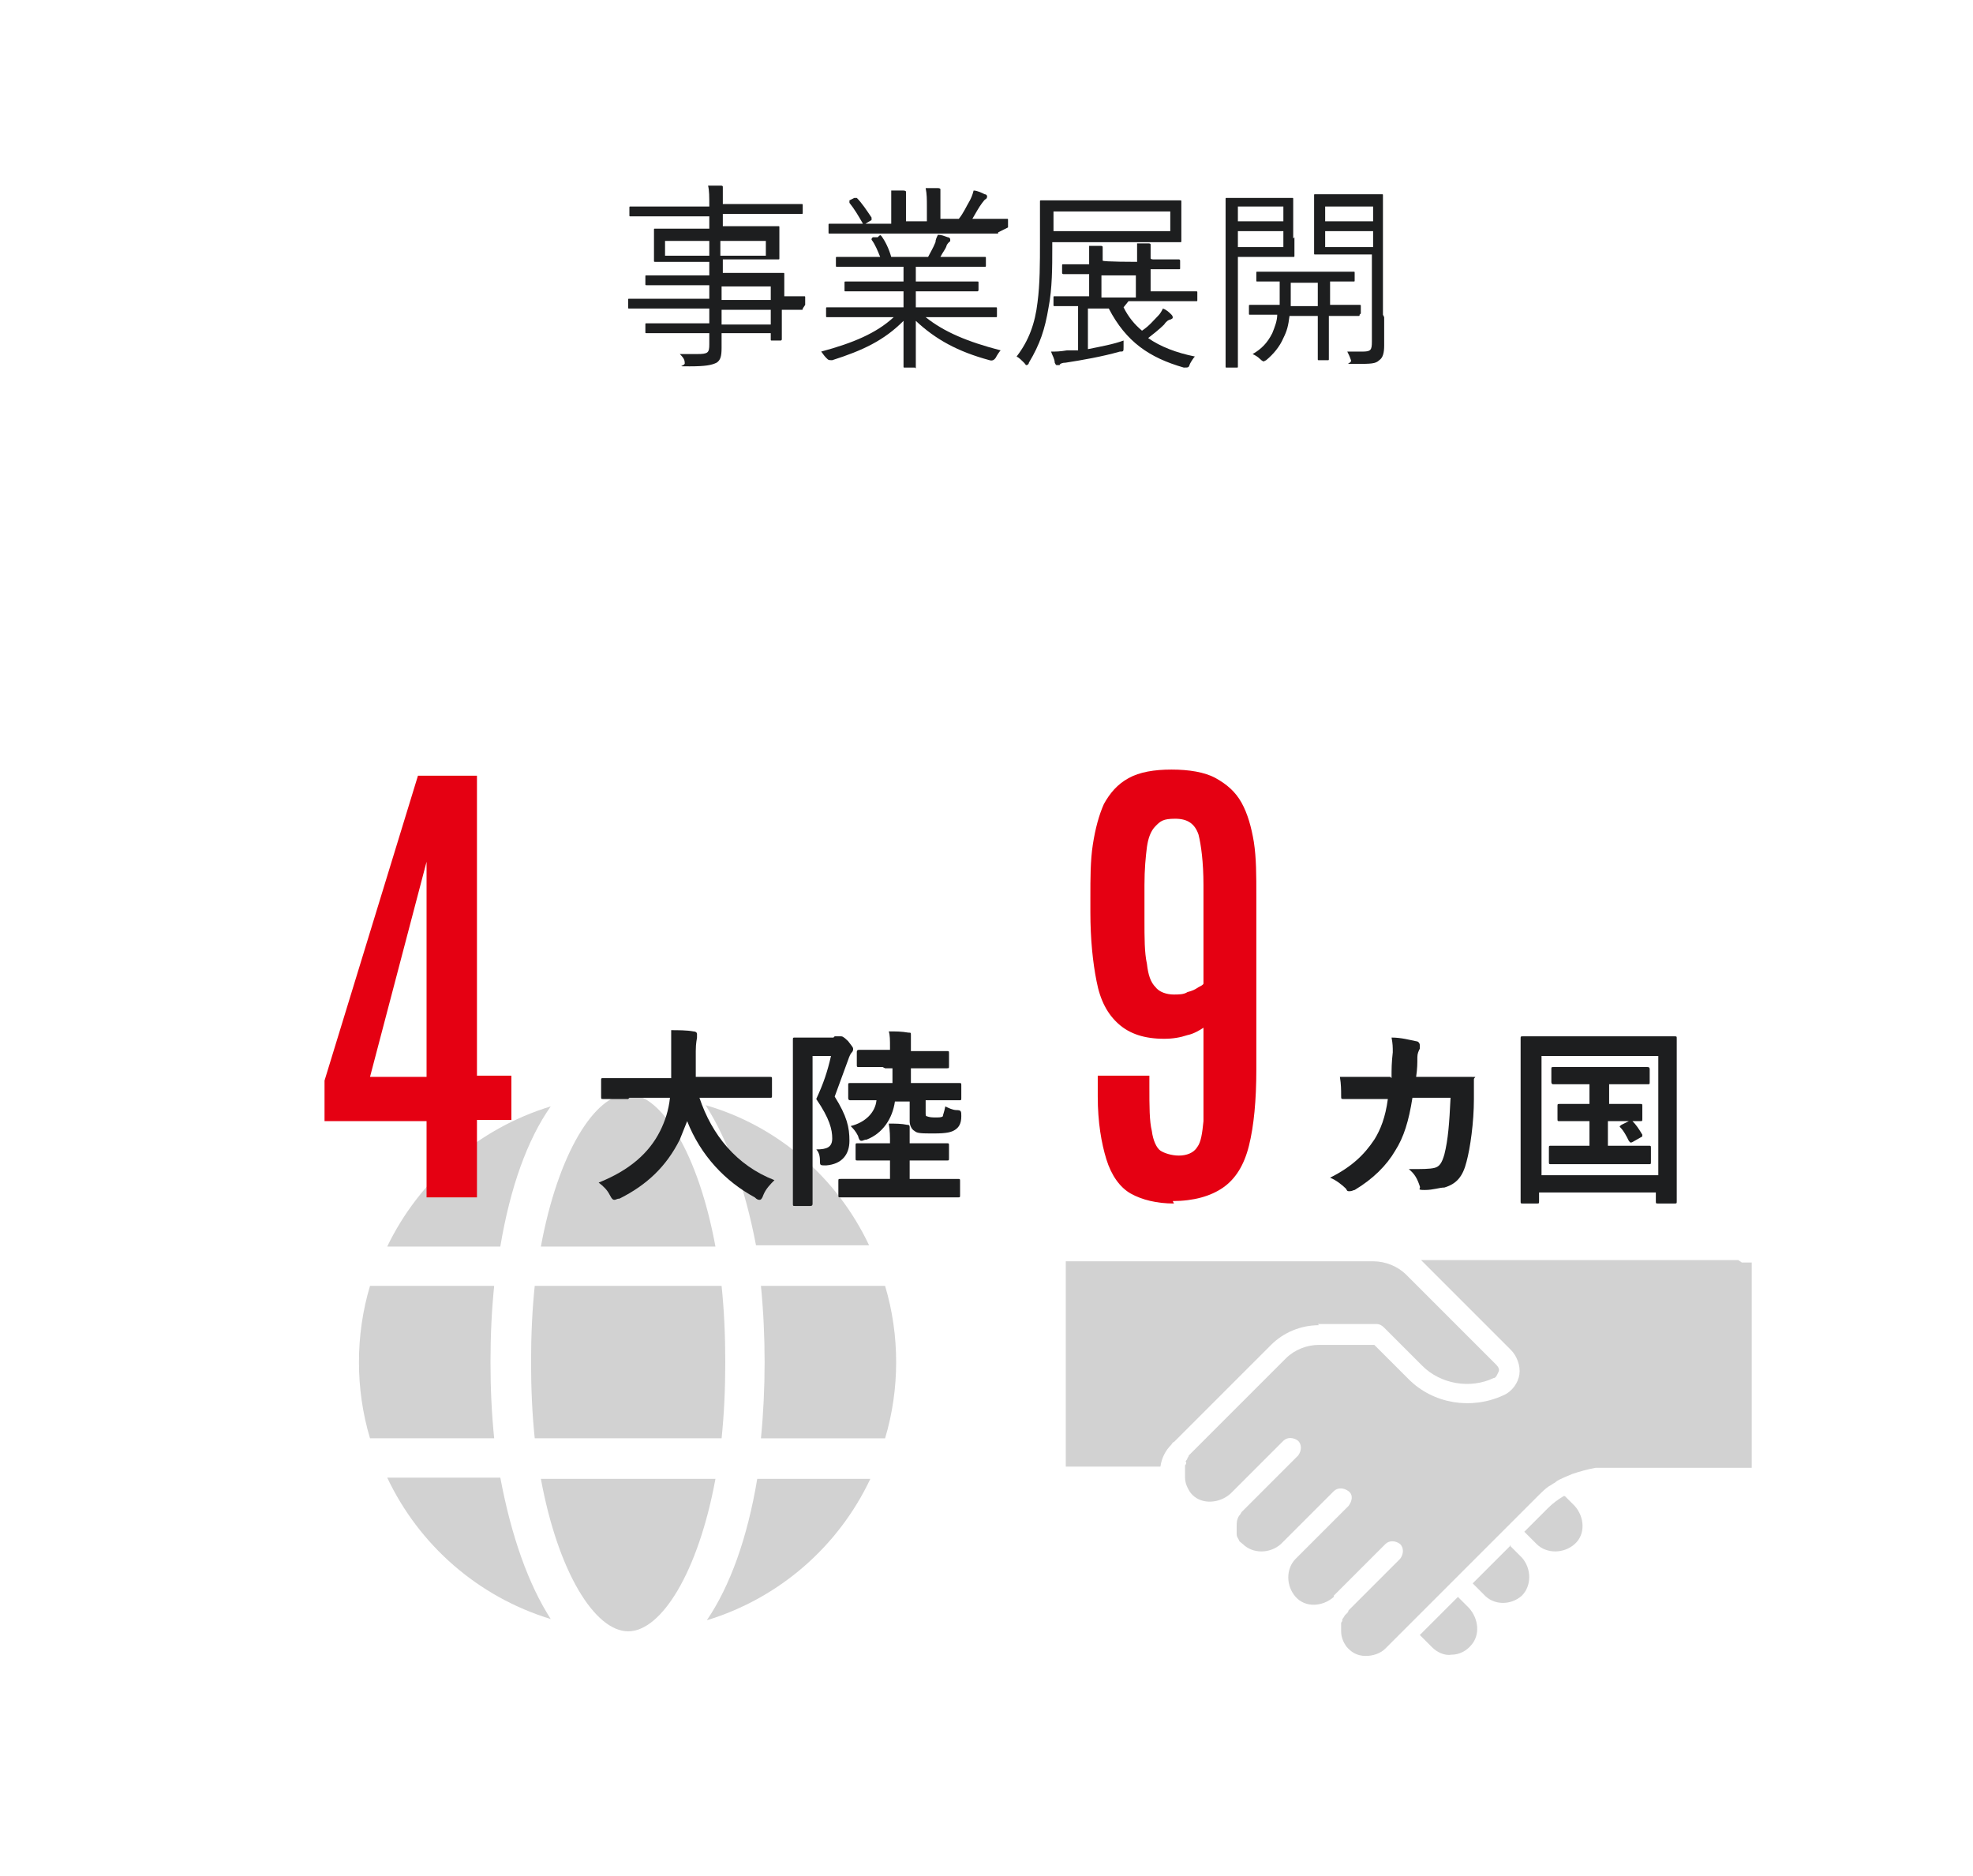
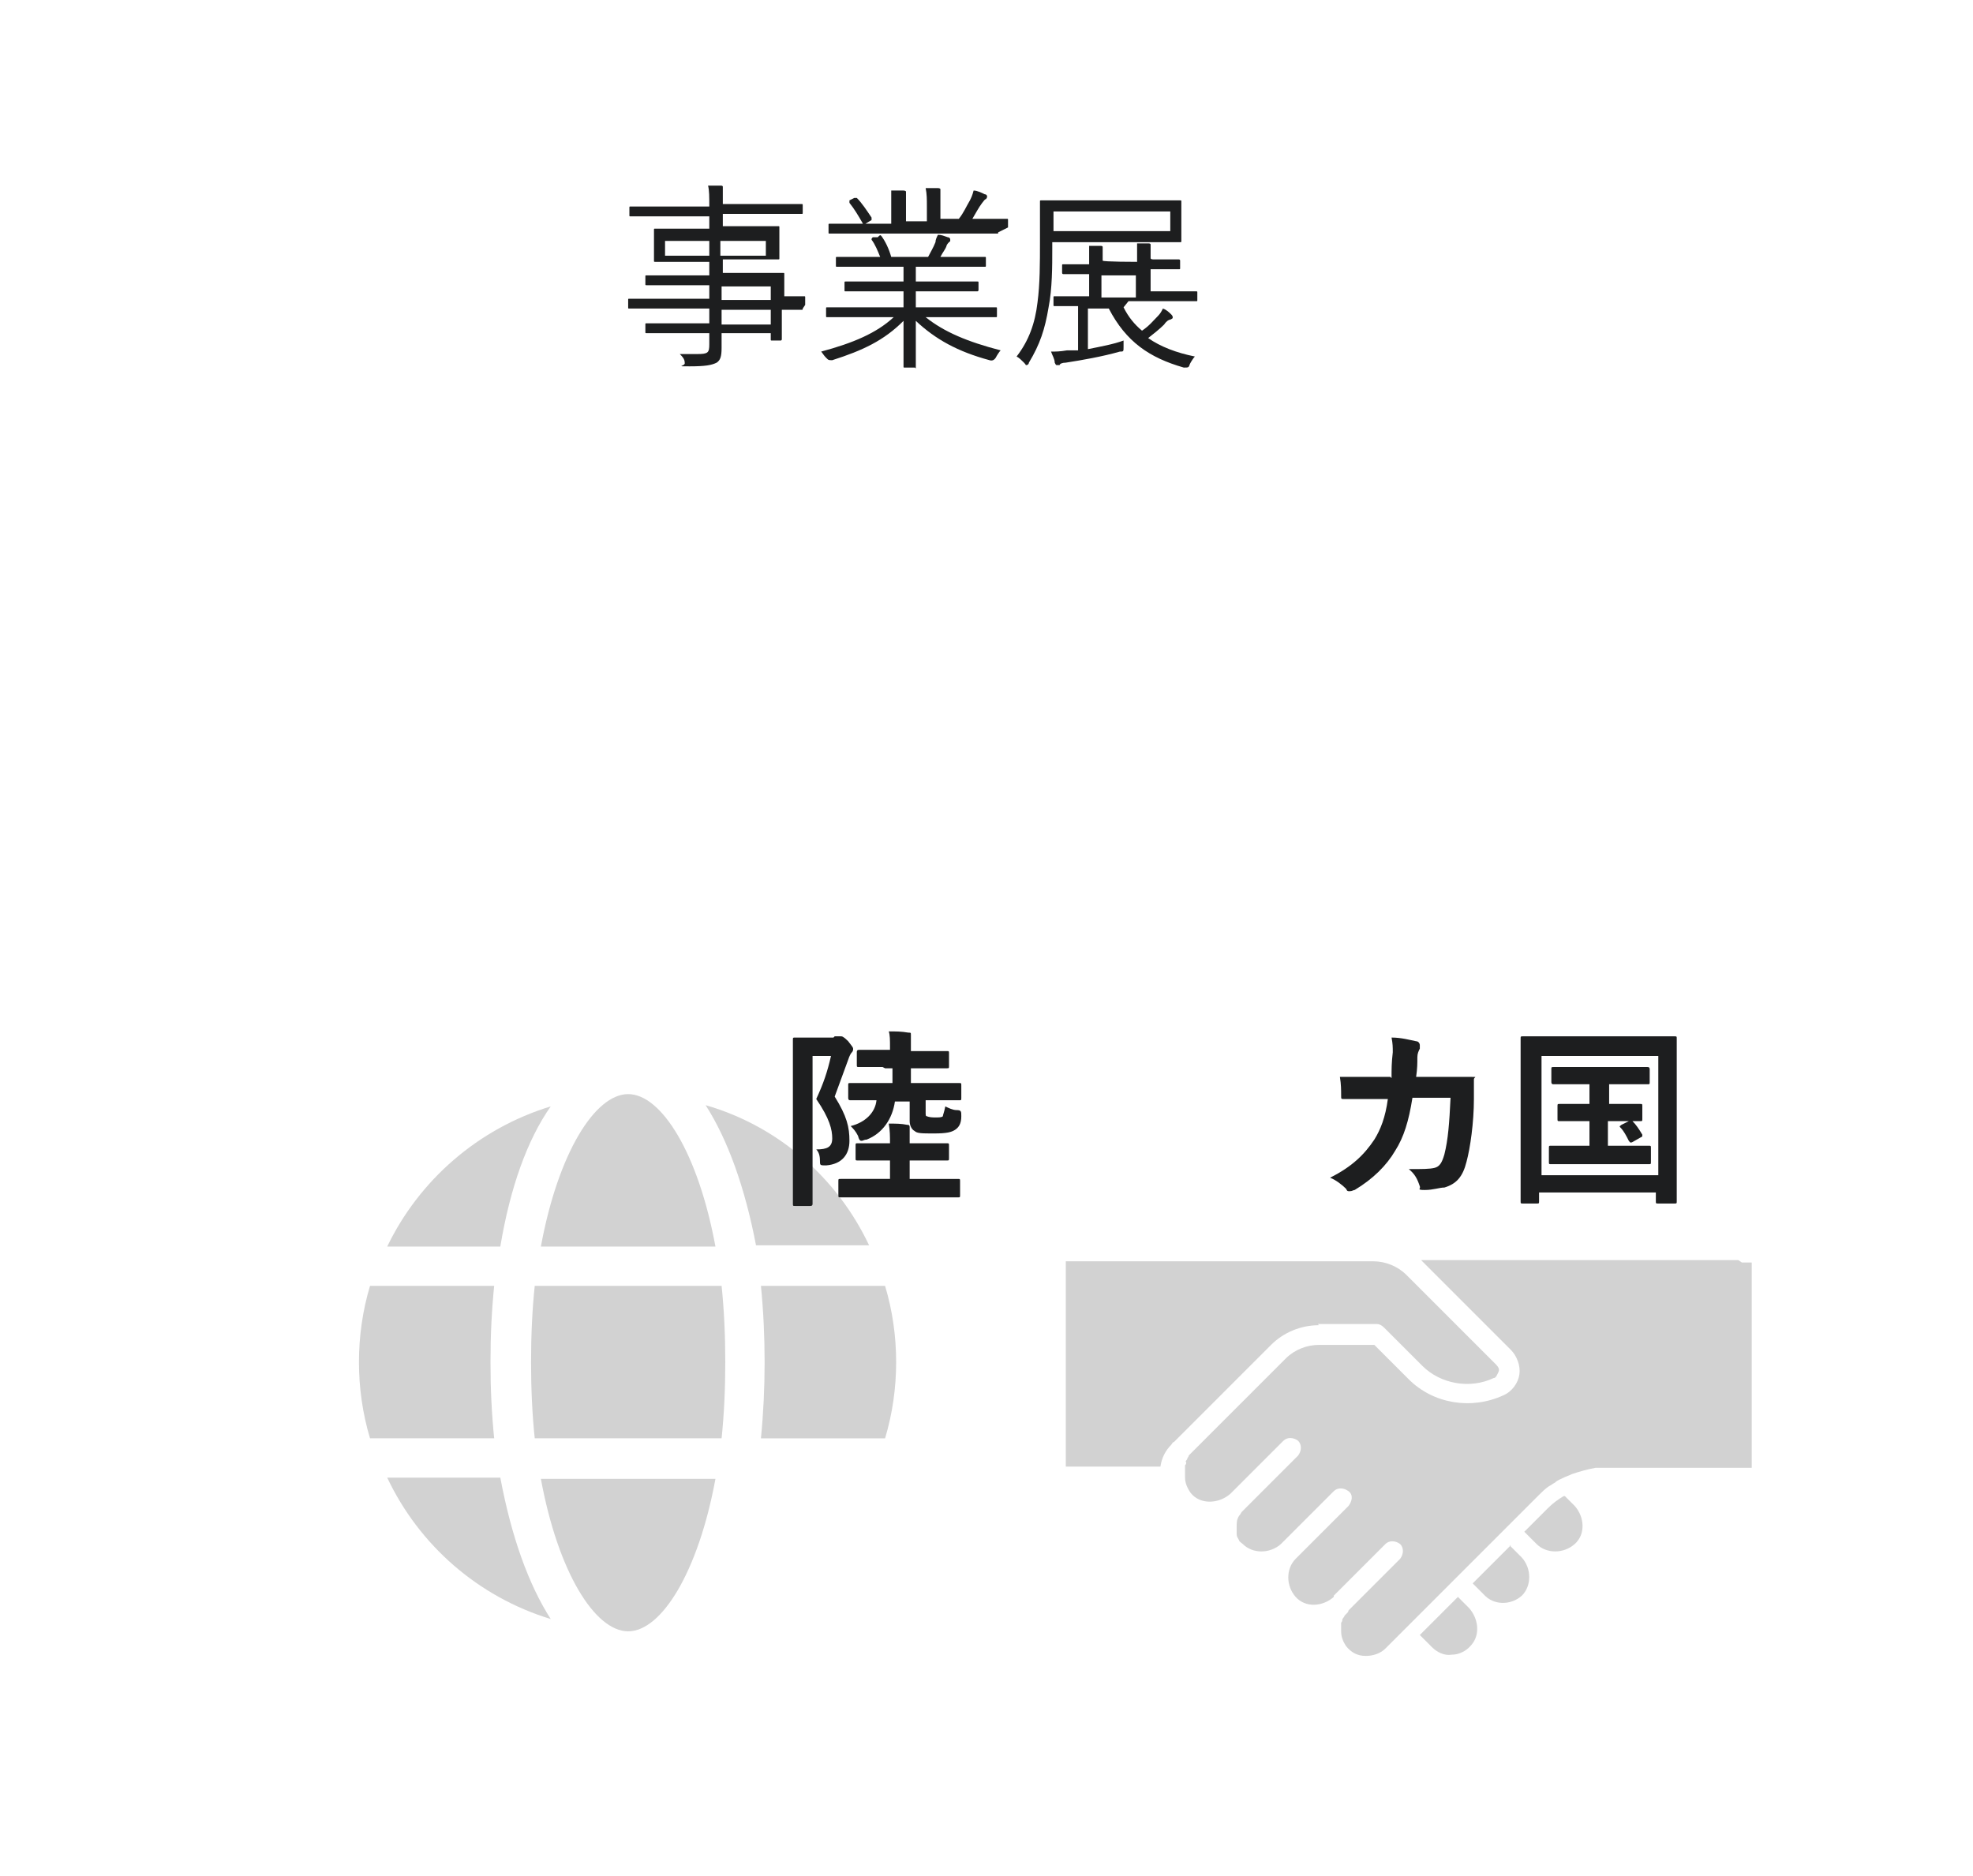
<svg xmlns="http://www.w3.org/2000/svg" id="txt" version="1.1" viewBox="0 0 160.5 152.6">
  <defs>
    <style>
      .st0 {
        fill: #d2d2d2;
      }

      .st1 {
        fill: #1d1e1f;
      }

      .st2 {
        isolation: isolate;
      }

      .st3 {
        fill: #e50012;
      }
    </style>
  </defs>
  <g class="st2">
    <g class="st2">
      <path class="st1" d="M65.3,25.1c0,.1,0,.1-.1.1s-.5,0-1.6,0v1c0,1,0,1.4,0,1.4s0,.1-.1.1h-.7c-.1,0-.1,0-.1-.1v-.5h-4c0,.4,0,.8,0,1.2,0,.7-.1,1-.4,1.2-.4.2-.9.3-2.2.3s-.3,0-.4-.3c0-.3-.2-.5-.4-.7.6,0,.9,0,1.4,0,.9,0,1-.1,1-.8v-.9h-2.8c-1.6,0-2.2,0-2.3,0s-.1,0-.1-.1v-.6c0-.1,0-.1.1-.1s.6,0,2.3,0h2.8v-1.2h-4.4c-1.5,0-2,0-2.1,0s-.1,0-.1-.1v-.6c0-.1,0-.1.1-.1s.6,0,2.1,0h4.4v-1.1h-2.8c-1.6,0-2.2,0-2.3,0s-.1,0-.1-.1v-.6c0-.1,0-.1.1-.1s.6,0,2.3,0h2.8v-1.1h-2.1c-1.6,0-2.2,0-2.3,0s-.1,0-.1-.1,0-.3,0-.9v-.7c0-.6,0-.8,0-.9s0-.1.1-.1.7,0,2.3,0h2.1v-1h-4.3c-1.5,0-2,0-2.1,0s-.1,0-.1-.1v-.6c0-.1,0-.1.1-.1s.6,0,2.1,0h4.3c0-.8,0-1.3-.1-1.7.4,0,.7,0,1,0,.1,0,.2,0,.2.1,0,.1,0,.2,0,.3,0,.2,0,.4,0,1.1h0s4.3,0,4.3,0c1.5,0,2,0,2.1,0s.1,0,.1.1v.6c0,.1,0,.1-.1.1s-.6,0-2.1,0h-4.3v1h2.2c1.6,0,2.2,0,2.3,0s.1,0,.1.1,0,.3,0,.9v.7c0,.6,0,.8,0,.9,0,.1,0,.1-.1.1s-.7,0-2.3,0h-2.2v1.1h2.6c1.6,0,2.2,0,2.3,0s.1,0,.1.1,0,.4,0,1.4v.4c1.1,0,1.5,0,1.6,0s.1,0,.1.1v.6ZM57.7,19.6h-3.6v1.2h3.6v-1.2ZM62.3,19.6h-3.7v1.2h3.7v-1.2ZM62.7,23.3h-4v1.1h4v-1.1ZM62.7,25.2h-4v1.2h4v-1.2Z" />
      <path class="st1" d="M75.3,25.8c1.5,1.2,3.4,2,6.1,2.7-.1.1-.3.4-.4.6q-.2.3-.5.2c-2.6-.7-4.4-1.7-6-3.2,0,2.4,0,3.4,0,3.7s0,.1-.1.1h-.8c-.1,0-.1,0-.1-.1,0-.3,0-1.2,0-3.7-1.6,1.6-3.3,2.4-5.8,3.2-.3,0-.3,0-.5-.2s-.3-.4-.4-.5c2.6-.7,4.5-1.5,5.9-2.8h-3.3c-1.5,0-2,0-2.1,0-.1,0-.1,0-.1-.1v-.6c0-.1,0-.1.1-.1s.6,0,2.1,0h4.1v-1.3h-2.4c-1.6,0-2.2,0-2.3,0s-.1,0-.1-.1v-.6c0-.1,0-.1.1-.1s.6,0,2.3,0h2.4v-1.2h-3.2c-1.6,0-2.1,0-2.2,0-.1,0-.1,0-.1-.1v-.6c0-.1,0-.1.1-.1s.6,0,2.2,0h1.3c-.2-.5-.4-1-.7-1.4,0-.1,0-.1.1-.2h.4c.2-.2.2-.2.3-.1.3.4.6,1,.8,1.7h3c.2-.4.4-.7.6-1.2,0-.2.1-.4.2-.6.3,0,.5.1.8.2,0,0,.2,0,.2.2s0,.1-.1.2c0,0-.2.2-.2.3-.1.3-.3.5-.5.9h1.4c1.6,0,2.1,0,2.2,0s.1,0,.1.1v.6c0,.1,0,.1-.1.1s-.6,0-2.2,0h-3.4v1.2h2.7c1.6,0,2.2,0,2.3,0s.1,0,.1.1v.6c0,0,0,.1-.1.1s-.6,0-2.3,0h-2.7v1.3h4.4c1.5,0,2,0,2.1,0s.1,0,.1.1v.6c0,.1,0,.1-.1.1s-.6,0-2.1,0h-3.6ZM81.2,18.9c0,.1,0,.1-.1.1s-.6,0-2.1,0h-9.4c-1.5,0-2,0-2.1,0-.1,0-.1,0-.1-.1v-.6c0-.1,0-.1.1-.1s.6,0,2.1,0h.6c-.4-.7-.7-1.2-1.1-1.7,0,0,0-.1,0-.2l.4-.2c.1,0,.2,0,.2,0,.4.4.8,1,1.2,1.6,0,0,0,.1,0,.2l-.5.3h2.1v-1.2c0-.6,0-1,0-1.5.3,0,.7,0,1,0,0,0,.2,0,.2.1s0,.1,0,.2c0,.1,0,.4,0,1v1.2h1.7v-1.2c0-.6,0-1-.1-1.5.3,0,.7,0,1,0,0,0,.2,0,.2.1s0,.1,0,.2c0,.1,0,.4,0,1v1.2h1.5c.4-.5.6-1,.9-1.5.1-.2.2-.4.3-.8.3,0,.7.2.9.3,0,0,.2,0,.2.2,0,0,0,.1-.1.2-.1,0-.2.2-.3.3-.3.4-.5.8-.8,1.3h.7c1.5,0,2,0,2.1,0s.1,0,.1.1v.6Z" />
      <path class="st1" d="M96.1,18.5c0,.8,0,1,0,1.1s0,.1-.1.1-.7,0-2.3,0h-8.1v.6c0,1.3,0,3.2-.3,4.7-.3,1.8-.7,3-1.6,4.5,0,.1-.1.2-.2.2s0,0-.2-.2c-.2-.2-.4-.4-.6-.5,1-1.3,1.5-2.7,1.7-4.4.2-1.5.2-3.2.2-5s0-3.1,0-3.2c0-.1,0-.1.1-.1s.7,0,2.3,0h6.7c1.6,0,2.2,0,2.3,0s.1,0,.1.1,0,.3,0,1.1v1ZM95.2,17.2h-9.5v1.6h9.5v-1.6ZM91.4,25c.4.8.9,1.4,1.5,1.9.6-.4.9-.8,1.3-1.2.2-.2.3-.4.4-.6.3.1.5.3.7.5,0,0,.1.1.1.2s0,.1-.2.2c-.1,0-.3.1-.5.4-.4.4-.8.7-1.3,1.1,1,.7,2.3,1.2,3.8,1.5-.1.1-.3.4-.4.6-.1.3-.1.3-.5.3-2.8-.8-4.7-2.1-6.1-4.8h-1.7v3.3c1-.2,2.1-.4,2.9-.7,0,.2,0,.3,0,.5,0,.4,0,.4-.3.4-1.4.4-3.1.7-4.4.9-.3,0-.5.1-.5.2,0,0-.1,0-.2,0s-.1,0-.2-.2c0-.3-.2-.6-.3-.9.4,0,.7,0,1.3-.1h.9v-3.6c-1.3,0-1.8,0-1.9,0s-.1,0-.1-.1v-.6c0-.1,0-.1.1-.1s.6,0,2.2,0h.6v-1.8c-1.5,0-2.1,0-2.1,0s-.1,0-.1-.1v-.6c0-.1,0-.1.1-.1s.6,0,2.1,0h0c0-.7,0-1.1,0-1.5.4,0,.7,0,.9,0,.1,0,.2,0,.2.1s0,.1,0,.2c0,.2,0,.5,0,.9h0c0,.1,2.8.1,2.8.1h0c0-.8,0-1.1,0-1.5.4,0,.7,0,.9,0,.1,0,.2,0,.2.1s0,.2,0,.3c0,.2,0,.4,0,.8h0c0,.1.2.1.2.1,1.6,0,2.1,0,2.1,0s.1,0,.1.1v.6c0,.1,0,.1-.1.1s-.6,0-2.1,0h-.2v1.8h1.4c1.6,0,2.2,0,2.3,0s.1,0,.1.1v.6c0,.1,0,.1-.1.1s-.6,0-2.3,0h-3.2ZM92.4,22.4h-2.8v1.8h2.8v-1.8Z" />
-       <path class="st1" d="M105.3,19.3c0,1,0,1.4,0,1.5s0,.1-.1.1-.5,0-1.6,0h-2.9v5.6c0,2.3,0,3.2,0,3.3s0,.1-.1.1h-.8c-.1,0-.1,0-.1-.1s0-1,0-3.3v-6.9c0-2.3,0-3.3,0-3.4s0-.1.1-.1.6,0,1.8,0h1.9c1.1,0,1.5,0,1.6,0s.1,0,.1.1,0,.5,0,1.5v1.7ZM104.4,16.8h-3.7v1.2h3.7v-1.2ZM104.4,18.8h-3.7v1.3h3.7v-1.3ZM110.6,25.6c0,.1,0,.1-.1.1s-.6,0-2.2,0h-.2v1.7c0,1.2,0,1.7,0,1.8s0,.1-.1.1h-.7c-.1,0-.1,0-.1-.1s0-.6,0-1.8v-1.7h-2.3c-.1.8-.2,1.2-.5,1.8-.3.7-.8,1.3-1.4,1.8,0,0-.2.1-.2.1s-.1,0-.3-.2c-.2-.2-.4-.3-.6-.4.7-.4,1.2-.9,1.6-1.7.2-.5.4-1,.4-1.5h0c-1.6,0-2.1,0-2.2,0s-.1,0-.1-.1v-.6c0-.1,0-.1.1-.1s.6,0,2.2,0h.2c0-.5,0-1.1,0-1.9-1.3,0-1.7,0-1.8,0-.1,0-.1,0-.1-.1v-.6c0-.1,0-.1.1-.1s.6,0,2.1,0h3.6c1.5,0,2,0,2.1,0s.1,0,.1.1v.6c0,.1,0,.1-.1.1s-.6,0-1.9,0v1.9h.2c1.6,0,2.1,0,2.2,0s.1,0,.1.1v.6ZM107.2,23h-2.2c0,.8,0,1.4,0,1.9h2.2v-1.9ZM112.6,25.8c0,.9,0,1.7,0,2.3s-.1,1-.4,1.2c-.3.3-.7.3-1.9.3s-.3,0-.4-.3-.2-.5-.3-.7c.4,0,.8,0,1.2,0,.7,0,.8-.1.8-.8v-7.1h-2.9c-1.2,0-1.6,0-1.7,0-.1,0-.1,0-.1-.1s0-.4,0-1.4v-1.9c0-1,0-1.3,0-1.4s0-.1.1-.1.5,0,1.7,0h2c1.2,0,1.6,0,1.7,0s.1,0,.1.1,0,.7,0,2.3v7.4ZM111.7,16.8h-3.9v1.2h3.9v-1.2ZM111.7,18.8h-3.9v1.3h3.9v-1.3Z" />
    </g>
  </g>
  <g>
    <g>
      <path class="st0" d="M43.2,110.8c0,2.2.1,4.3.3,6.2h15.2c.2-1.9.3-4,.3-6.2s-.1-4.3-.3-6.2h-15.2c-.2,1.9-.3,4-.3,6.2Z" />
      <path class="st0" d="M51.1,89h0c-2.7,0-5.7,4.8-7.1,12.4h14.2c-1.4-7.6-4.4-12.4-7.1-12.4Z" />
      <path class="st0" d="M58.2,120.3h-14.2c1.4,7.6,4.4,12.4,7.1,12.4h0c2.7,0,5.7-4.8,7.1-12.4Z" />
      <path class="st0" d="M39.9,110.8c0-2.2.1-4.2.3-6.2h-10.1c-.6,2-.9,4.1-.9,6.2s.3,4.2.9,6.2h10.1c-.2-2-.3-4-.3-6.2Z" />
-       <path class="st0" d="M70.8,120.3h-9.2c-.8,4.8-2.2,8.7-4.1,11.5,5.9-1.8,10.7-6,13.3-11.5h0Z" />
      <path class="st0" d="M57.4,89.9c1.8,2.8,3.2,6.7,4.1,11.4h9.2c-2.6-5.5-7.4-9.7-13.3-11.4h0Z" />
      <path class="st0" d="M44.8,131.7c-1.8-2.8-3.2-6.7-4.1-11.5h-9.2c2.6,5.5,7.4,9.7,13.3,11.5h0Z" />
      <path class="st0" d="M72,104.6h-10.1c.2,2,.3,4.1.3,6.2s-.1,4.2-.3,6.2h10.1c.6-2,.9-4.1.9-6.2s-.3-4.2-.9-6.2Z" />
      <path class="st0" d="M40.7,101.4c.8-4.8,2.2-8.7,4.1-11.4-5.9,1.8-10.7,6-13.3,11.4h9.3Z" />
    </g>
    <g>
      <path class="st0" d="M107.2,107.7h4.8c.2,0,.4.1.6.3l3.1,3.1c1.5,1.5,3.9,1.9,5.8,1,.2,0,.3-.3.4-.5s0-.4-.2-.6l-7.3-7.3c-.7-.7-1.7-1.1-2.7-1.1h-25v16.7h7.7c.1-.7.4-1.3.9-1.8,0,0,.1-.2.2-.2h0l7.9-7.9c1-1,2.4-1.6,3.9-1.6h0Z" />
      <path class="st0" d="M119.5,130.8h0l-.9-.9-3.1,3.1,1,1c.4.4,1,.7,1.6.6.6,0,1.2-.3,1.6-.8.7-.8.6-2.1-.2-3h0Z" />
      <path class="st0" d="M122.9,125.7l-3.1,3.1.9.9h0s0,0,0,0h0c.8.9,2.2.9,3.1.1.8-.8.8-2.2,0-3.1l-1-1h0Z" />
      <path class="st0" d="M127.2,121.7c-.5.3-.9.6-1.3,1l-1.9,1.9,1,1c.8.8,2.2.8,3.1,0s.8-2.2,0-3.1l-.8-.8h0Z" />
      <path class="st0" d="M141.4,102.5h-25.8l7.3,7.3c.5.5.8,1.3.7,2s-.6,1.4-1.3,1.7c-2.6,1.2-5.7.7-7.7-1.3l-2.8-2.8h-4.5s0,0,0,0c-1,0-2,.4-2.7,1.1l-7.9,7.9h0c0,0,0,.1-.1.2,0,0,0,.1-.1.2s0,.1,0,.2c0,0,0,.1-.1.2,0,0,0,.1,0,.2,0,0,0,0,0,0,0,0,0,.1,0,.2,0,.1,0,.3,0,.4s0,.1,0,.2c0,.3.1.6.2.8.1.2.2.4.4.6.8.8,2.2.7,3.1-.1h0s0,0,0,0l.4-.4.8-.8.8-.8,2.3-2.3c.3-.3.8-.3,1.2,0,.3.3.3.8,0,1.2l-1.1,1.1-.8.8-.8.8-1.6,1.6s0,0,0,0c0,0,0,0,0,0,0,0-.2.2-.3.3,0,0-.1.2-.2.3h0c-.2.3-.2.6-.2.9s0,0,0,0c0,.2,0,.3,0,.4,0,0,0,0,0,.2,0,.2.1.3.2.5,0,0,0,0,0,0,0,.1.2.2.3.3.8.8,2.2.8,3.1,0s0,0,0,0c0,0,0,0,0,0l4.3-4.3c.3-.3.8-.3,1.2,0s.3.8,0,1.2l-4.3,4.3s0,0,0,0c0,0,0,0,0,0-.8.8-.8,2.2,0,3.1s2.2.8,3.1,0h0c0-.1,0-.1,0-.1h0l4.2-4.2c.3-.3.8-.3,1.2,0,.3.3.3.8,0,1.2l-4.2,4.2h0c0,0,0,.1-.1.2,0,0-.1.1-.2.2,0,0,0,0,0,0,0,0-.1.2-.2.3,0,0,0,0,0,0,0,.1,0,.2-.1.3,0,0,0,.1,0,.2,0,0,0,.2,0,.2v.3h0c0,.5.2.9.4,1.2.4.5.9.8,1.6.8.6,0,1.2-.2,1.6-.6l1-1,.6-.6.6-.6,10.3-10.3c.2-.2.5-.5.8-.7.2-.1.3-.2.5-.3.2-.2.5-.3.7-.4,0,0,0,0,0,0,.2-.1.5-.2.7-.3.6-.2,1.3-.4,1.9-.5.3,0,.5,0,.8,0h11.9v-16.7h-.8,0Z" />
    </g>
  </g>
  <g>
    <g class="st2">
      <g class="st2">
        <path class="st1" d="M113.2,87.7c0-.8,0-1.2.1-2.1,0-.4,0-.7-.1-1.2.8,0,1.5.2,2,.3.2,0,.3.2.3.3s0,.2,0,.3c-.1.2-.2.4-.2.7,0,.5,0,.9-.1,1.6h2.3c.7,0,1.4,0,2.1,0s.3,0,.3.2,0,.8,0,1.6c0,1.9-.3,4-.6,5.1-.3,1.2-.8,1.8-1.8,2.1-.4,0-.9.2-1.6.2s-.3-.1-.4-.3c-.2-.6-.4-1-.9-1.4,1.1,0,1.7,0,2.1-.1.4-.1.6-.4.8-1.1.3-1.2.4-2.5.5-4.6h-3.1c-.3,1.9-.7,3.2-1.4,4.3-.7,1.2-1.8,2.3-3.3,3.2-.1,0-.2.1-.4.1s-.2,0-.3-.2c-.3-.3-.8-.7-1.3-.9,1.8-.9,2.8-1.9,3.6-3.1.5-.8.9-1.8,1.1-3.3h-1.4c-.8,0-1.5,0-2.2,0-.2,0-.2,0-.2-.3,0-.4,0-.9-.1-1.5,1,0,1.7,0,2.5,0h1.6Z" />
      </g>
      <g class="st2">
        <path class="st1" d="M123.9,97.9c-.2,0-.2,0-.2-.2s0-1.1,0-5.9v-3.1c0-3,0-4.1,0-4.2,0-.2,0-.2.2-.2s.6,0,2,0h8.3c1.4,0,1.9,0,2,0,.2,0,.2,0,.2.2s0,1.2,0,3.7v3.6c0,4.8,0,5.8,0,5.9,0,.2,0,.2-.2.2h-1.3c-.2,0-.2,0-.2-.2v-.7h-9.5v.7c0,.2,0,.2-.2.2h-1.3ZM125.4,95.6h9.5v-9.7h-9.5v9.7ZM131.6,89.8c1.2,0,1.7,0,1.8,0,.2,0,.2,0,.2.2v1c0,.2,0,.2-.2.2s-.5,0-1.8,0h-.8v2h1.3c1.4,0,1.9,0,2,0,.2,0,.2,0,.2.2v1.1c0,.2,0,.2-.2.2s-.6,0-2,0h-3.9c-1.4,0-1.9,0-2,0-.2,0-.2,0-.2-.2v-1.1c0-.2,0-.2.2-.2s.6,0,2,0h1.1v-2h-.6c-1.3,0-1.7,0-1.8,0-.2,0-.2,0-.2-.2v-1c0-.2,0-.2.2-.2s.5,0,1.8,0h.6v-1.6h-.9c-1.4,0-1.9,0-2,0-.1,0-.2,0-.2-.2v-1c0-.2,0-.2.2-.2s.6,0,2,0h3.6c1.4,0,1.9,0,2,0,.1,0,.2,0,.2.2v1c0,.2,0,.2-.2.2s-.6,0-2,0h-1.1v1.6h.8ZM132.5,91.2c.2,0,.2,0,.3,0,.3.3.5.6.8,1.1,0,.1,0,.2-.1.2l-.7.4c-.2.1-.2,0-.3-.1-.2-.4-.4-.8-.7-1.1-.1-.1,0-.1.1-.2l.6-.3Z" />
      </g>
    </g>
    <g class="st2">
      <g class="st2">
-         <path class="st3" d="M34.7,97.5v-6.3h-8.3v-3.3l7.6-24.8h4.8v24.4h2.8v3.6h-2.8v6.3h-4.1ZM30.1,87.6h4.6v-17.5l-4.6,17.5Z" />
-       </g>
+         </g>
    </g>
    <g class="st2">
      <g class="st2">
-         <path class="st3" d="M95.5,97.9c-1.4,0-2.6-.3-3.5-.8s-1.6-1.5-2-2.8c-.4-1.3-.7-3-.7-5.1v-1.7h4.2v.9c0,1.6,0,2.8.2,3.6.1.8.4,1.4.7,1.6s.9.4,1.5.4,1.2-.2,1.5-.7c.3-.4.4-1.1.5-2.1,0-.9,0-2.2,0-3.6v-4c-.3.2-.8.5-1.3.6-.6.2-1.2.3-1.9.3-1.6,0-2.8-.4-3.7-1.2s-1.5-1.9-1.8-3.5c-.3-1.5-.5-3.4-.5-5.6v-1.2c0-1.6,0-3,.2-4.3.2-1.3.5-2.4.9-3.3.5-.9,1.1-1.6,2-2.1.9-.5,2.1-.7,3.5-.7s2.7.2,3.6.7c.9.5,1.6,1.1,2.1,2,.5.9.8,2,1,3.2.2,1.3.2,2.7.2,4.4v14.1c0,2.5-.2,4.6-.6,6.2s-1.1,2.7-2.1,3.4-2.4,1.1-4.1,1.1ZM95.4,80.9c.5,0,.9,0,1.2-.2.4-.1.6-.2.9-.4.2-.1.4-.2.4-.3v-8c0-1.9-.2-3.3-.4-4.1-.3-.9-.9-1.3-1.9-1.3s-1.2.2-1.6.6c-.4.4-.6,1-.7,1.7-.1.8-.2,1.8-.2,3.1v2.8c0,1.5,0,2.7.2,3.6.1.9.3,1.5.7,1.9.3.4.9.6,1.5.6Z" />
-       </g>
+         </g>
    </g>
    <g class="st2">
      <g class="st2">
-         <path class="st1" d="M51.1,89.4c-1.4,0-1.9,0-2,0-.2,0-.2,0-.2-.2v-1.3c0-.2,0-.2.2-.2s.6,0,2,0h3.5c0-.6,0-1.3,0-2.1,0-.7,0-1.3,0-1.8.5,0,1.3,0,1.8.1.2,0,.3.1.3.2s0,.2,0,.3c0,.1-.1.4-.1,1.1,0,.8,0,1.5,0,2.1h4c1.4,0,1.9,0,2,0,.2,0,.2,0,.2.2v1.3c0,.2,0,.2-.2.2s-.6,0-2,0h-3.7c1,3,3,5.5,6.1,6.7-.3.3-.7.7-.9,1.2-.1.3-.2.4-.3.4s-.2,0-.4-.2c-2.4-1.3-4.4-3.4-5.5-6.2-.2.5-.4,1-.6,1.5-1.1,2.2-2.7,3.7-4.9,4.8-.2,0-.3.1-.4.1-.1,0-.2,0-.4-.4-.2-.4-.5-.7-.9-1,2.5-1,4.1-2.4,5-4.2.4-.8.7-1.7.8-2.7h-3.3Z" />
        <path class="st1" d="M67.9,84.3c.2,0,.2,0,.3,0,0,0,.1,0,.2,0s.2,0,.6.4c.3.4.4.5.4.6s0,.2-.1.3c-.1.1-.2.3-.3.6-.4,1.1-.7,1.9-1.1,3,1,1.6,1.2,2.5,1.2,3.6s-.6,1.9-1.9,2c-.5,0-.5,0-.5-.4,0-.4-.1-.7-.3-.9.9,0,1.3-.2,1.3-.9s-.2-1.6-1.3-3.2c.6-1.3.9-2.2,1.2-3.5h-1.5v8.7c0,2.1,0,3.2,0,3.3,0,.1,0,.2-.2.2h-1.2c-.2,0-.2,0-.2-.2s0-1.2,0-3.3v-6.7c0-2.2,0-3.2,0-3.3,0-.2,0-.2.2-.2s.5,0,1.2,0h1.9ZM70.5,97.4c-1.5,0-2,0-2.1,0-.2,0-.2,0-.2-.2v-1.1c0-.2,0-.2.2-.2s.6,0,2.1,0h1.9v-1.5h-.7c-1.4,0-1.8,0-1.9,0-.2,0-.2,0-.2-.2v-1c0-.2,0-.2.2-.2s.6,0,1.9,0h.7c0-.6,0-1-.1-1.6.6,0,1,0,1.5.1.1,0,.2,0,.2.2s0,.2,0,.3c0,.2,0,.5,0,1h0s1.1,0,1.1,0c1.4,0,1.8,0,1.9,0,.2,0,.2,0,.2.2v1c0,.2,0,.2-.2.2s-.6,0-1.9,0h-1.1v1.5h1.8c1.5,0,2,0,2.1,0,.2,0,.2,0,.2.2v1.1c0,.2,0,.2-.2.2s-.6,0-2.1,0h-5.2ZM71.8,86.8c-1.4,0-1.8,0-1.9,0-.2,0-.2,0-.2-.2v-1c0-.1,0-.2.2-.2s.6,0,1.9,0h.6v-.2c0-.6,0-1-.1-1.3.6,0,1,0,1.6.1.2,0,.2,0,.2.2,0,.1,0,.2,0,.3,0,.1,0,.3,0,.8v.2h1c1.4,0,1.8,0,1.9,0,.2,0,.2,0,.2.2v1c0,.2,0,.2-.2.2s-.5,0-1.9,0h-1v1.2h1.8c1.5,0,2,0,2.1,0,.2,0,.2,0,.2.2v1c0,.2,0,.2-.2.2s-.6,0-2.1,0h-.6v1c0,.2,0,.3.1.3,0,0,.2.1.6.1s.6,0,.7-.1c0-.1.1-.3.2-.8.2.1.6.3.9.3.4,0,.4.1.4.5,0,.6-.2.9-.5,1.1-.3.2-.7.3-1.7.3s-1.4,0-1.6-.2c-.2-.1-.4-.4-.4-.8v-1.6h-1.2c-.2,1.4-1,2.6-2.3,3.1-.2,0-.3.1-.4.1s-.2,0-.3-.4c-.2-.4-.4-.6-.6-.8,1.2-.3,2-1.1,2.1-2.1-1.5,0-2,0-2.1,0-.1,0-.2,0-.2-.2v-1c0-.2,0-.2.2-.2s.6,0,2.1,0h1.3v-1.2h-.6Z" />
      </g>
    </g>
  </g>
</svg>